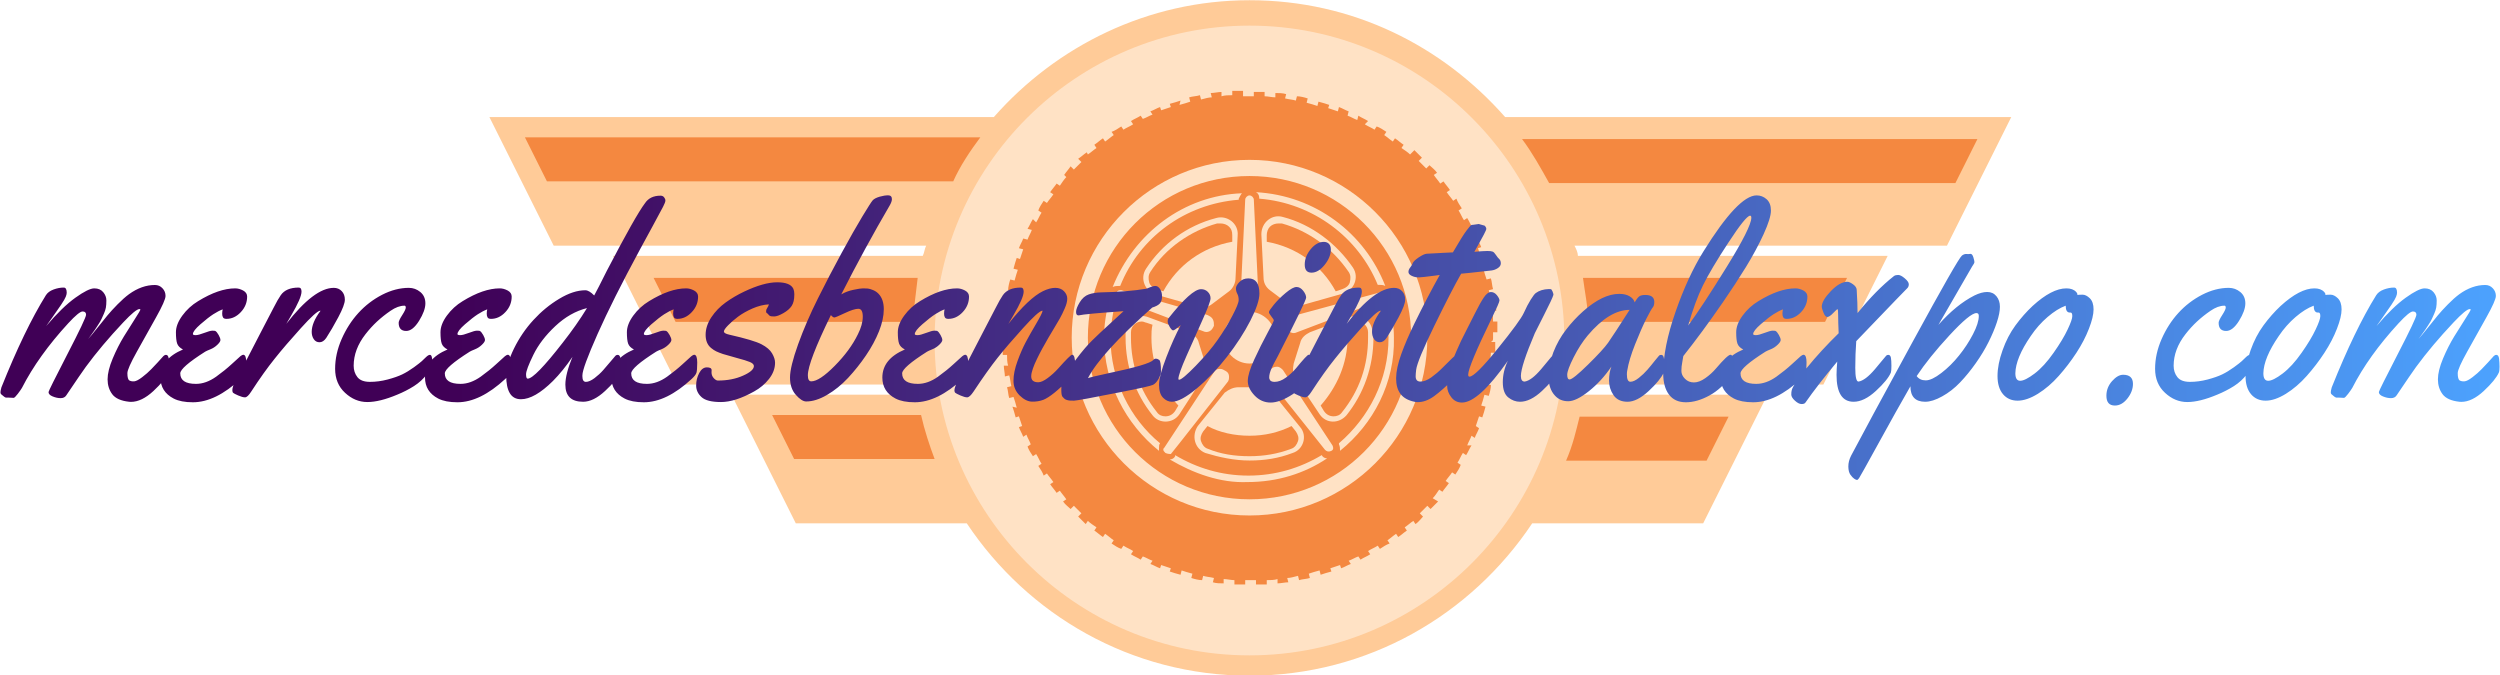
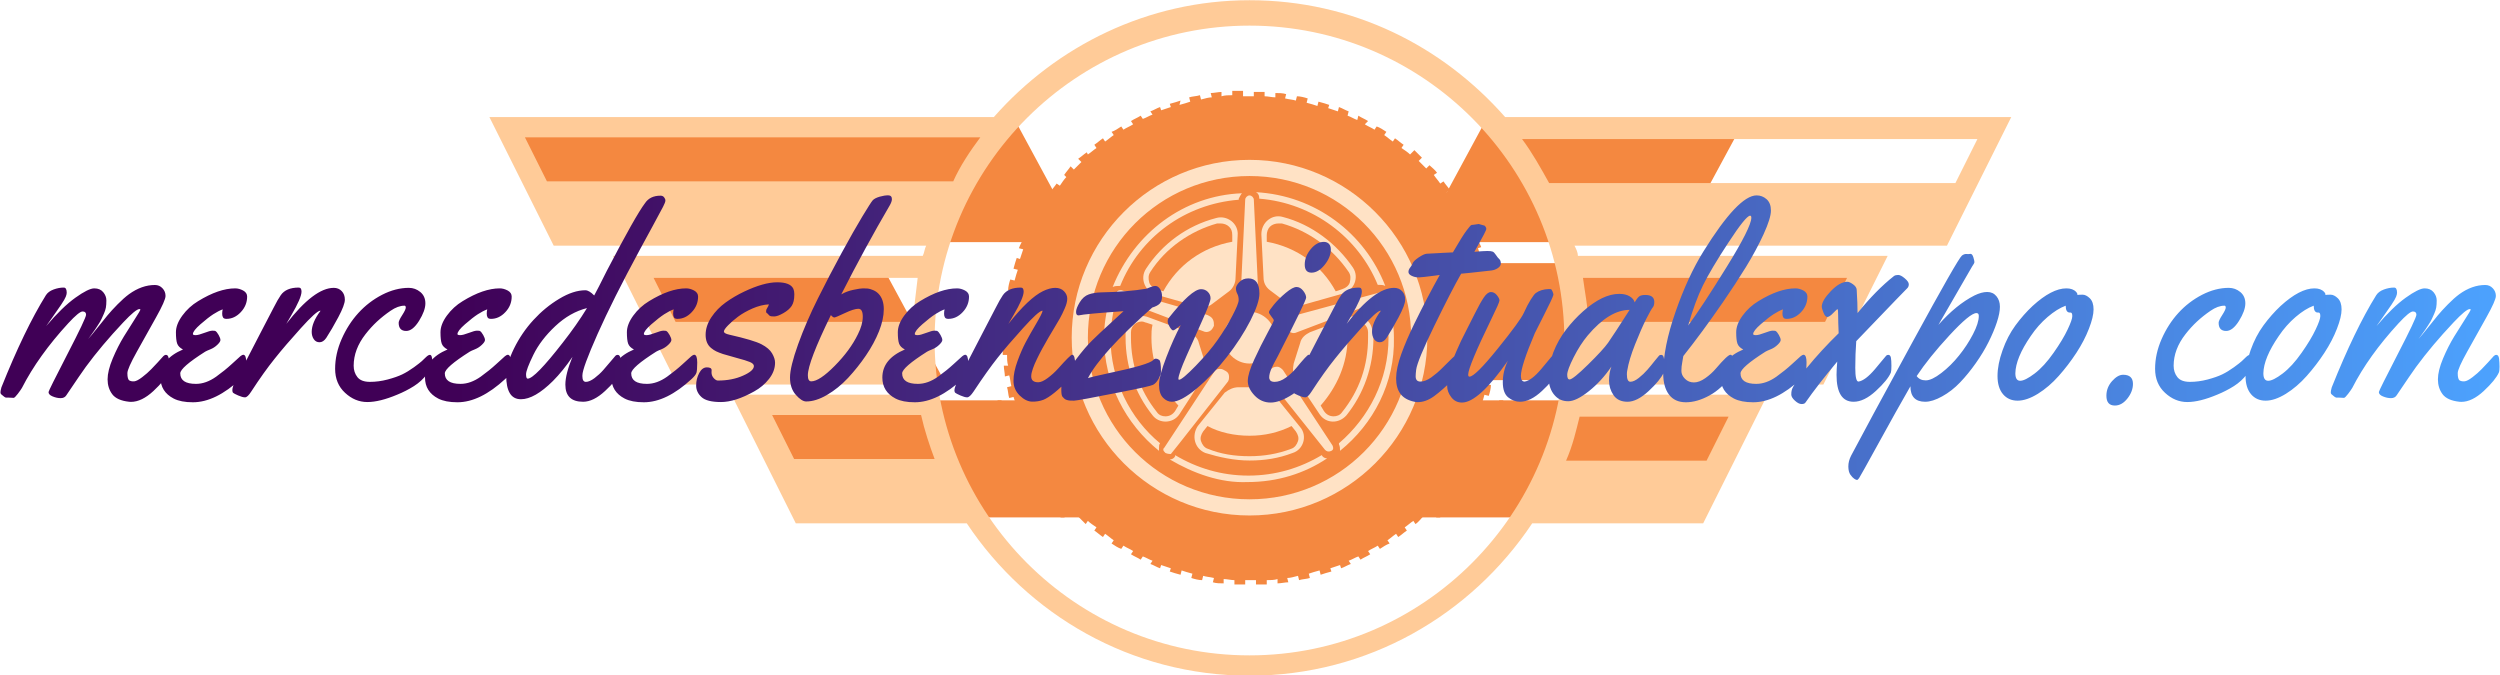
<svg xmlns="http://www.w3.org/2000/svg" style="overflow: visible;" data-svgdocument="" id="_KfeprFJSfXMQarblzxqGn" class="fl-svgdocument" x="0" y="0" viewBox="0 178.72 512 138.3">
  <defs id="_9f2mgOgxOkAfHJy8YBdPX" transform="matrix(0.432, 0, 0, 0.432, 12.264, 116.67)" data-uid="o_f2l3em73d_4">
    <linearGradient x1="0%" y1="50%" x2="100%" y2="50%" id="g_251917455_0" gradientUnits="objectBoundingBox" data-uid="o_f2l3em73d_45">
      <stop offset="18%" stop-color="rgb(64, 0, 86)" stop-opacity="1" data-uid="o_f2l3em73d_46" />
      <stop offset="100%" stop-color="rgb(76, 163, 255)" stop-opacity="1.00" data-uid="o_f2l3em73d_47" />
    </linearGradient>
    <linearGradient x1="0%" y1="50%" x2="100%" y2="50%" id="g_251917455_0" gradientUnits="objectBoundingBox" data-uid="o_f2l3em73d_45">
      <stop offset="18%" stop-color="rgb(64, 0, 86)" stop-opacity="1" data-uid="o_f2l3em73d_46" />
      <stop offset="100%" stop-color="rgb(76, 163, 255)" stop-opacity="1.00" data-uid="o_f2l3em73d_47" />
    </linearGradient>
    <linearGradient x1="0%" y1="50%" x2="100%" y2="50%" id="g_251917455_0" gradientUnits="objectBoundingBox" data-uid="o_f2l3em73d_45">
      <stop offset="18%" stop-color="rgb(64, 0, 86)" stop-opacity="1" data-uid="o_f2l3em73d_46" />
      <stop offset="100%" stop-color="rgb(76, 163, 255)" stop-opacity="1.00" data-uid="o_f2l3em73d_47" />
    </linearGradient>
  </defs>
  <g transform="matrix(0.934, 0, 0, 0.934, 16.644, 2.318)" data-uid="o_f2l3em73d_5">
    <g data-uid="o_f2l3em73d_6">
      <g fill="#F48840" transform="matrix(0.891, 0, 0, 0.891, 27.907, 89.764)" data-uid="o_f2l3em73d_7">
        <g fill="#F48840" transform="matrix(1, 0, 0, 1, 0, 6.041)" data-uid="o_f2l3em73d_8">
-           <path transform="matrix(0.45, 0, 0, 0.45, 360.782, 108.645)" fill="#F48840" data-type="polygon" d="M141.476 124.718L0 124.718L34.599 60.718L176.075 60.718Z" data-uid="o_f2l3em73d_9" />
          <path transform="matrix(0.45, 0, 0, 0.45, 298.103, 108.645)" fill="#F48840" data-type="polygon" d="M141.476 124.718L0 124.718L34.599 60.718L176.075 60.718Z" data-uid="o_f2l3em73d_10" />
        </g>
        <g transform="matrix(1, 0, 0, 1, -28.941, 40.013)" fill="#F48840" data-uid="o_f2l3em73d_11">
          <path transform="matrix(0.45, 0, 0, 0.45, 360.782, 108.645)" fill="#F48840" data-type="polygon" d="M141.476 124.718L0 124.718L34.599 60.718L176.075 60.718Z" data-uid="o_f2l3em73d_12" />
          <path transform="matrix(0.45, 0, 0, 0.45, 298.103, 108.645)" fill="#F48840" data-type="polygon" d="M141.476 124.718L0 124.718L34.599 60.718L176.075 60.718Z" data-uid="o_f2l3em73d_13" />
        </g>
        <g transform="matrix(1, 0, 0, 1, -58.676, 73.782)" fill="#F48840" data-uid="o_f2l3em73d_14">
          <path transform="matrix(0.45, 0, 0, 0.45, 360.782, 108.645)" fill="#F48840" data-type="polygon" d="M141.476 124.718L0 124.718L34.599 60.718L176.075 60.718Z" data-uid="o_f2l3em73d_15" />
          <path transform="matrix(0.45, 0, 0, 0.45, 298.103, 108.645)" fill="#F48840" data-type="polygon" d="M141.476 124.718L0 124.718L34.599 60.718L176.075 60.718Z" data-uid="o_f2l3em73d_16" />
        </g>
        <g transform="matrix(-1, 0, 0, 1, 571.469, 73.782)" fill="#F48840" data-uid="o_f2l3em73d_17">
          <path transform="matrix(0.45, 0, 0, 0.45, 360.782, 108.645)" fill="#F48840" data-type="polygon" d="M141.476 124.718L0 124.718L34.599 60.718L176.075 60.718Z" data-uid="o_f2l3em73d_18" />
          <path transform="matrix(0.45, 0, 0, 0.45, 298.103, 108.645)" fill="#F48840" data-type="polygon" d="M141.476 124.718L0 124.718L34.599 60.718L176.075 60.718Z" data-uid="o_f2l3em73d_19" />
        </g>
        <g transform="matrix(-1, 0, 0, 1, 541.734, 40.013)" fill="#F48840" data-uid="o_f2l3em73d_20">
          <path transform="matrix(0.45, 0, 0, 0.45, 360.782, 108.645)" fill="#F48840" data-type="polygon" d="M141.476 124.718L0 124.718L34.599 60.718L176.075 60.718Z" data-uid="o_f2l3em73d_21" />
-           <path transform="matrix(0.45, 0, 0, 0.45, 298.103, 108.645)" fill="#F48840" data-type="polygon" d="M141.476 124.718L0 124.718L34.599 60.718L176.075 60.718Z" data-uid="o_f2l3em73d_22" />
        </g>
        <g transform="matrix(-1, 0, 0, 1, 512.794, 6.041)" fill="#F48840" data-uid="o_f2l3em73d_23">
          <path transform="matrix(0.45, 0, 0, 0.45, 360.782, 108.645)" fill="#F48840" data-type="polygon" d="M141.476 124.718L0 124.718L34.599 60.718L176.075 60.718Z" data-uid="o_f2l3em73d_24" />
          <path transform="matrix(0.45, 0, 0, 0.45, 298.103, 108.645)" fill="#F48840" data-type="polygon" d="M141.476 124.718L0 124.718L34.599 60.718L176.075 60.718Z" data-uid="o_f2l3em73d_25" />
        </g>
      </g>
-       <path transform="matrix(1.435, 0, 0, 1.435, 184.596, 191.225)" fill="#FFE2C5" data-type="circle" data-cx="50" data-cy="50" data-r="50" d="M50 50m-50 0a50 50 0 1 0 100 0a50 50 0 1 0 -100 0" data-uid="o_f2l3em73d_26" />
      <path transform="matrix(1.013, 0, 0, 1.013, 205.332, 213.07)" fill="#FFE2C5" data-type="circle" data-cx="50" data-cy="50" data-r="50" d="M50 50m-50 0a50 50 0 1 0 100 0a50 50 0 1 0 -100 0" data-uid="o_f2l3em73d_27" />
    </g>
    <g transform="matrix(3.712, 0, 0, 3.712, 70.928, 73.845)" fill="#FFCB98" data-uid="o_f2l3em73d_28">
      <path d="M94.9 37.9H65c-3.7-4.2-9-6.9-15.1-6.9c-6 0-11.4 2.7-15.1 6.9H5l3.8 7.6h22c-0.1 0.2-0.1 0.4-0.2 0.6H12.3l3.8 7.6h14.1    c0 0.2 0.1 0.4 0.1 0.6H19.3l3.8 7.6h10.1c3.6 5.4 9.7 9 16.7 9s13.1-3.6 16.7-9h10.1l3.8-7.6H69.6c0-0.2 0.1-0.4 0.1-0.6h14.1    l3.8-7.6H69.3c0-0.2-0.1-0.4-0.2-0.6h22L94.9 37.9z M8.4 41.7l-1.3-2.6h26.9c-0.6 0.8-1.2 1.7-1.6 2.6H8.4z M30 50H16l-1.3-2.6    h15.6C30.2 48.2 30.1 49.1 30 50z M23 58.1l-1.3-2.6h8.8c0.2 0.9 0.5 1.8 0.8 2.6H23z M49.9 69.7c-10.3 0-18.6-8.4-18.6-18.6    c0-10.3 8.4-18.6 18.6-18.6c10.3 0 18.6 8.4 18.6 18.6C68.5 61.3 60.2 69.7 49.9 69.7z M85.2 47.4L83.9 50h-14    c0-0.9-0.2-1.8-0.3-2.6H85.2z M69.4 55.6h8.8l-1.3 2.6h-8.3C69 57.3 69.2 56.4 69.4 55.6z M67.6 41.8c-0.5-0.9-1-1.8-1.6-2.6h26.9    l-1.3 2.6H67.6z" transform="matrix(1, 0, 0, 1, 0, 0)" fill="#FFCB98" data-uid="o_f2l3em73d_29" />
    </g>
  </g>
  <g transform="matrix(2.207, 0, 0, 2.207, 200.725, 192.699)" fill="#F48840" data-uid="o_f2l3em73d_30">
    <path d="M47.6 25c0-0.2 0-0.3 0-0.5h0.4c0-0.3 0-0.7 0-1l-0.4 0c0-0.3 0-0.7-0.1-1l0.4 0c0-0.3-0.1-0.7-0.1-1l-0.4 0.1   c0-0.3-0.1-0.6-0.2-1l0.4-0.1c-0.1-0.3-0.1-0.7-0.2-1l-0.4 0.1c-0.1-0.3-0.2-0.6-0.3-1l0.4-0.1c-0.1-0.3-0.2-0.6-0.3-1l-0.3 0.1   c-0.1-0.3-0.2-0.6-0.3-0.9l0.3-0.1c-0.1-0.3-0.3-0.6-0.4-0.9l-0.3 0.2c-0.1-0.3-0.3-0.6-0.4-0.9l0.3-0.2c-0.2-0.3-0.3-0.6-0.5-0.9   l-0.3 0.2c-0.2-0.3-0.3-0.6-0.5-0.9l0.3-0.2c-0.2-0.3-0.4-0.6-0.5-0.9l-0.3 0.2c-0.2-0.3-0.4-0.5-0.6-0.8l0.3-0.2   c-0.2-0.3-0.4-0.5-0.6-0.8l-0.3 0.2c-0.2-0.3-0.4-0.5-0.6-0.8l0.3-0.2c-0.2-0.3-0.5-0.5-0.7-0.7l-0.3 0.3c-0.2-0.2-0.5-0.5-0.7-0.7   l0.3-0.3c-0.2-0.2-0.5-0.5-0.7-0.7L39.9 8c-0.2-0.2-0.5-0.4-0.8-0.6l0.2-0.3c-0.3-0.2-0.5-0.4-0.8-0.6l-0.2 0.3   c-0.3-0.2-0.5-0.4-0.8-0.6l0.2-0.3c-0.3-0.2-0.6-0.4-0.9-0.5l-0.2 0.3c-0.3-0.2-0.6-0.3-0.9-0.5L36 4.9c-0.3-0.2-0.6-0.3-0.9-0.5   L35 4.8c-0.3-0.1-0.6-0.3-0.9-0.4L34.2 4c-0.3-0.1-0.6-0.3-0.9-0.4L33.2 4c-0.3-0.1-0.6-0.2-0.9-0.3l0.1-0.3   c-0.3-0.1-0.6-0.2-1-0.3l-0.1 0.4c-0.3-0.1-0.6-0.2-1-0.3l0.1-0.4c-0.3-0.1-0.7-0.2-1-0.2l-0.1 0.4c-0.3-0.1-0.6-0.1-1-0.2l0.1-0.4   c-0.3-0.1-0.7-0.1-1-0.1l0 0.4c-0.3 0-0.7-0.1-1-0.1l0-0.4c-0.3 0-0.7 0-1 0v0.4c-0.2 0-0.3 0-0.5 0c-0.2 0-0.3 0-0.5 0V2.1   c-0.3 0-0.7 0-1 0l0 0.4c-0.3 0-0.7 0-1 0.1l0-0.4c-0.3 0-0.7 0.1-1 0.1l0.1 0.4c-0.3 0-0.6 0.1-1 0.2l-0.1-0.4   c-0.3 0.1-0.7 0.1-1 0.2l0.1 0.4c-0.3 0.1-0.6 0.2-1 0.3L18.6 3c-0.3 0.1-0.6 0.2-1 0.3l0.1 0.3c-0.3 0.1-0.6 0.2-0.9 0.3l-0.1-0.3   c-0.3 0.1-0.6 0.3-0.9 0.4l0.2 0.3c-0.3 0.1-0.6 0.3-0.9 0.4l-0.2-0.3c-0.3 0.2-0.6 0.3-0.9 0.5l0.2 0.3c-0.3 0.2-0.6 0.3-0.9 0.5   l-0.2-0.3c-0.3 0.2-0.6 0.4-0.9 0.5l0.2 0.3c-0.3 0.2-0.5 0.4-0.8 0.6l-0.2-0.3c-0.3 0.2-0.5 0.4-0.8 0.6l0.2 0.3   c-0.3 0.2-0.5 0.4-0.8 0.6L9.9 7.8C9.6 8 9.4 8.2 9.1 8.4l0.3 0.3C9.2 8.9 8.9 9.2 8.7 9.4L8.4 9.1C8.2 9.4 8 9.6 7.8 9.9L8 10.1   c-0.2 0.2-0.4 0.5-0.6 0.8l-0.3-0.2c-0.2 0.3-0.4 0.5-0.6 0.8l0.3 0.2c-0.2 0.3-0.4 0.5-0.6 0.8l-0.3-0.2c-0.2 0.3-0.4 0.6-0.5 0.9   l0.3 0.2c-0.2 0.3-0.3 0.6-0.5 0.9L4.9 14c-0.2 0.3-0.3 0.6-0.5 0.9L4.8 15c-0.1 0.3-0.3 0.6-0.4 0.9L4 15.8   c-0.1 0.3-0.3 0.6-0.4 0.9L4 16.8c-0.1 0.3-0.2 0.6-0.3 0.9l-0.3-0.1c-0.1 0.3-0.2 0.6-0.3 1l0.4 0.1c-0.1 0.3-0.2 0.6-0.3 1   l-0.4-0.1c-0.1 0.3-0.2 0.7-0.2 1l0.4 0.1c-0.1 0.3-0.1 0.6-0.2 1l-0.4-0.1c-0.1 0.3-0.1 0.7-0.1 1l0.4 0c0 0.3-0.1 0.7-0.1 1   l-0.4 0c0 0.3 0 0.7 0 1h0.4c0 0.2 0 0.3 0 0.5s0 0.3 0 0.5H2.1c0 0.3 0 0.7 0 1l0.4 0c0 0.3 0 0.7 0.1 1l-0.4 0   c0 0.3 0.1 0.7 0.1 1l0.4-0.1c0.1 0.3 0.1 0.6 0.2 1l-0.4 0.1c0.1 0.3 0.1 0.7 0.2 1l0.4-0.1c0.1 0.3 0.2 0.6 0.3 1L3 31.4   c0.1 0.3 0.2 0.6 0.3 1l0.3-0.1c0.1 0.3 0.2 0.6 0.3 0.9l-0.3 0.1c0.1 0.3 0.3 0.6 0.4 0.9l0.3-0.2c0.1 0.3 0.3 0.6 0.4 0.9   l-0.3 0.2c0.1 0.3 0.3 0.6 0.5 0.9l0.3-0.2c0.2 0.3 0.3 0.6 0.5 0.9l-0.3 0.2c0.2 0.3 0.4 0.6 0.5 0.9l0.3-0.2   c0.2 0.3 0.4 0.5 0.6 0.8l-0.3 0.2c0.2 0.3 0.4 0.5 0.6 0.8l0.3-0.2c0.2 0.3 0.4 0.5 0.6 0.8l-0.3 0.2c0.2 0.3 0.5 0.5 0.7 0.7   l0.3-0.3c0.2 0.2 0.5 0.5 0.7 0.7l-0.3 0.3c0.2 0.2 0.5 0.5 0.7 0.7l0.2-0.3c0.2 0.2 0.5 0.4 0.8 0.6l-0.2 0.3   c0.3 0.2 0.5 0.4 0.8 0.6l0.2-0.3c0.3 0.2 0.5 0.4 0.8 0.6l-0.2 0.3c0.3 0.2 0.6 0.4 0.9 0.5l0.2-0.3c0.3 0.2 0.6 0.3 0.9 0.5   L14 45.1c0.3 0.2 0.6 0.3 0.9 0.5l0.2-0.3c0.3 0.1 0.6 0.3 0.9 0.4L15.8 46c0.3 0.1 0.6 0.3 0.9 0.4l0.1-0.3   c0.3 0.1 0.6 0.2 0.9 0.3l-0.1 0.3c0.3 0.1 0.6 0.2 1 0.3l0.1-0.4c0.3 0.1 0.6 0.2 1 0.3l-0.1 0.4c0.3 0.1 0.7 0.2 1 0.2l0.1-0.4   c0.3 0.1 0.6 0.1 1 0.2l-0.1 0.4c0.3 0.1 0.7 0.1 1 0.1l0-0.4c0.3 0 0.7 0.1 1 0.1l0 0.4c0.3 0 0.7 0 1 0v-0.4c0.2 0 0.3 0 0.5 0   c0.2 0 0.3 0 0.5 0v0.4c0.3 0 0.7 0 1 0l0-0.4c0.3 0 0.7 0 1-0.1l0 0.4c0.3 0 0.7-0.1 1-0.1l-0.1-0.4c0.3 0 0.6-0.1 1-0.2l0.1 0.4   c0.3-0.1 0.7-0.1 1-0.2l-0.1-0.4c0.3-0.1 0.6-0.2 1-0.3l0.1 0.4c0.3-0.1 0.6-0.2 1-0.3l-0.1-0.3c0.3-0.1 0.6-0.2 0.9-0.3l0.1 0.3   c0.3-0.1 0.6-0.3 0.9-0.4l-0.2-0.3c0.3-0.1 0.6-0.3 0.9-0.4l0.2 0.3c0.3-0.2 0.6-0.3 0.9-0.5l-0.2-0.3c0.3-0.2 0.6-0.3 0.9-0.5   l0.2 0.3c0.3-0.2 0.6-0.4 0.9-0.5l-0.2-0.3c0.3-0.2 0.5-0.4 0.8-0.6l0.2 0.3c0.3-0.2 0.5-0.4 0.8-0.6l-0.2-0.3   c0.3-0.2 0.5-0.4 0.8-0.6l0.2 0.3c0.3-0.2 0.5-0.5 0.7-0.7l-0.3-0.3c0.2-0.2 0.5-0.5 0.7-0.7l0.3 0.3c0.2-0.2 0.5-0.5 0.7-0.7   L42 39.9c0.2-0.2 0.4-0.5 0.6-0.8l0.3 0.2c0.2-0.3 0.4-0.5 0.6-0.8l-0.3-0.2c0.2-0.3 0.4-0.5 0.6-0.8l0.3 0.2   c0.2-0.3 0.4-0.6 0.5-0.9l-0.3-0.2c0.2-0.3 0.3-0.6 0.5-0.9l0.3 0.2c0.2-0.3 0.3-0.6 0.5-0.9L45.2 35c0.1-0.3 0.3-0.6 0.4-0.9   l0.3 0.2c0.1-0.3 0.3-0.6 0.4-0.9L46 33.2c0.1-0.3 0.2-0.6 0.3-0.9l0.3 0.1c0.1-0.3 0.2-0.6 0.3-1l-0.4-0.1c0.1-0.3 0.2-0.6 0.3-1   l0.4 0.1c0.1-0.3 0.2-0.7 0.2-1l-0.4-0.1c0.1-0.3 0.1-0.6 0.2-1l0.4 0.1c0.1-0.3 0.1-0.7 0.1-1l-0.4 0c0-0.3 0.1-0.7 0.1-1l0.4 0   c0-0.3 0-0.7 0-1h-0.4C47.6 25.3 47.6 25.2 47.6 25z M25 41.5c-9.1 0-16.5-7.4-16.5-16.5S15.9 8.5 25 8.5c9.1 0 16.5 7.4 16.5 16.5   S34.1 41.5 25 41.5z" transform="matrix(1, 0, 0, 1, 0, 0)" fill="#F48840" data-uid="o_f2l3em73d_31" />
    <path d="M25 10c-8.3 0-15 6.7-15 15c0 8.3 6.7 15 15 15c8.3 0 15-6.7 15-15C40 16.7 33.3 10 25 10z M37.6 20.2    c-0.2-0.1-0.4-0.1-0.6-0.1c0 0-0.1 0-0.1 0c-1.8-4.4-6-7.6-11-8c0 0 0-0.1 0-0.1c0-0.2-0.1-0.4-0.3-0.5    C31.1 11.8 35.7 15.3 37.6 20.2z M36.5 25c0 2.7-0.9 5.2-2.5 7.2c-0.7 0.8-1.9 0.8-2.5-0.1l-2.2-3.3c-0.3-0.4-0.3-0.9-0.2-1.4    c0.2-0.6 0.4-1.3 0.6-1.9c0.1-0.5 0.5-0.8 0.9-1l3.7-1.4c1-0.4 2.1 0.3 2.1 1.4C36.5 24.6 36.5 24.8 36.5 25z M24.6 12.2    c0-0.2 0.2-0.4 0.4-0.4c0.2 0 0.4 0.2 0.4 0.4l0.4 8.4c0 0.2-0.1 0.4-0.2 0.6c-0.3 0.3-0.9 0.3-1.2 0c-0.2-0.2-0.2-0.4-0.2-0.6    L24.6 12.2L24.6 12.2z M22.6 25c0-1.3 1.1-2.4 2.4-2.4c1.3 0 2.4 1.1 2.4 2.4c0 1.3-1.1 2.4-2.4 2.4C23.7 27.4 22.6 26.3 22.6 25z     M28.5 21.8l-1.6-1.2c-0.4-0.3-0.6-0.7-0.6-1.2l-0.2-4c0-1.1 1-1.9 2-1.6c2.7 0.7 5 2.5 6.5 4.7c0.6 0.9 0.1 2.1-0.9 2.4l-3.9 1.1    C29.4 22.2 28.9 22.1 28.5 21.8z M23.1 20.7l-1.6 1.2c-0.4 0.3-0.9 0.4-1.3 0.2L16.3 21c-1-0.3-1.5-1.5-0.9-2.4    c1.5-2.3 3.8-4 6.5-4.7c1-0.3 2.1 0.5 2 1.6l-0.2 4C23.7 19.9 23.5 20.4 23.1 20.7z M21.1 22.9c0.2 0.1 0.4 0.2 0.5 0.4    c0.1 0.2 0.1 0.4 0.1 0.6v0c-0.1 0.2-0.2 0.4-0.4 0.5c-0.2 0.1-0.4 0.1-0.6 0l-7.9-3c-0.2-0.1-0.3-0.3-0.2-0.5    c0.1-0.2 0.2-0.3 0.4-0.3c0 0 0 0 0.1 0L21.1 22.9z M15.6 23.1l3.8 1.4c0.4 0.2 0.8 0.5 0.9 1l0.6 1.9c0.1 0.5 0.1 1-0.2 1.3    l-2.2 3.4C17.9 33 16.6 33 16 32.2c-1.6-2-2.5-4.5-2.5-7.2c0-0.2 0-0.4 0-0.6C13.5 23.4 14.6 22.7 15.6 23.1z M17.2 35.7    c-0.1-0.1-0.2-0.2-0.2-0.3c0-0.1 0-0.1 0.1-0.2l4.6-7c0.1-0.2 0.3-0.3 0.5-0.3c0 0 0.1 0 0.1 0c0.2 0 0.3 0.1 0.5 0.2    c0.2 0.1 0.3 0.3 0.3 0.5c0 0.2 0 0.4-0.2 0.6l-4.4 5.6l-0.8 1C17.7 35.8 17.4 35.8 17.2 35.7z M24 29.6h2c0.5 0 0.9 0.2 1.2 0.6    l2.5 3.1c0.7 0.8 0.3 2.1-0.7 2.4c-1.3 0.5-2.6 0.7-4 0.7c-1.4 0-2.8-0.3-4.1-0.7c-1-0.4-1.3-1.6-0.7-2.5l2.5-3.1    C23.1 29.8 23.5 29.6 24 29.6z M26.9 29c-0.1-0.2-0.2-0.4-0.2-0.6c0-0.2 0.1-0.4 0.3-0.5c0.1-0.1 0.3-0.2 0.5-0.2c0 0 0.1 0 0.1 0    c0.2 0 0.4 0.2 0.5 0.3l4.6 7c0.1 0.2 0.1 0.4-0.1 0.5l0 0c-0.2 0.1-0.4 0.1-0.6-0.1L26.9 29z M37.3 21.5l-7.9 3    c-0.2 0.1-0.4 0.1-0.6 0c-0.2-0.1-0.3-0.3-0.4-0.5c-0.1-0.2 0-0.4 0.1-0.6c0.1-0.2 0.3-0.3 0.5-0.4l8.1-2.2c0 0 0.1 0 0.1 0    c0.2 0 0.3 0.1 0.4 0.3c0 0.1 0 0.1 0 0.1C37.6 21.2 37.5 21.4 37.3 21.5z M24.3 11.6c-0.1 0.1-0.2 0.3-0.3 0.5c0 0 0 0.1 0 0.1    c-5 0.4-9.2 3.5-11 8l-0.1 0c-0.2 0-0.4 0-0.6 0.1C14.3 15.3 18.9 11.8 24.3 11.6z M11.5 25c0-1.2 0.2-2.4 0.5-3.5    c0.1 0.2 0.2 0.3 0.4 0.4l0.1 0c-0.2 1-0.4 2-0.4 3.1c0 3.9 1.8 7.5 4.6 9.8l0 0c-0.1 0.1-0.1 0.3-0.1 0.5c0 0.1 0 0.1 0 0.2    C13.5 33 11.5 29.2 11.5 25z M17.6 36.3c0.2 0 0.4-0.1 0.5-0.3l0-0.1c2 1.2 4.3 1.9 6.8 1.9c2.5 0 4.8-0.7 6.8-1.9l0 0    c0.1 0.2 0.3 0.3 0.5 0.3c-2.1 1.4-4.6 2.2-7.4 2.2C22.3 38.5 19.8 37.6 17.6 36.3z M33.4 35.5c0-0.2 0-0.4-0.1-0.6    c0 0 0-0.1 0-0.1c2.8-2.4 4.6-5.9 4.6-9.8c0-1.1-0.1-2.1-0.4-3.1c0 0 0 0 0 0c0.2-0.1 0.3-0.2 0.4-0.4c0.3 1.1 0.5 2.3 0.5 3.5    C38.5 29.2 36.5 33 33.4 35.5z" transform="matrix(1, 0, 0, 1, 0, 0)" fill="#F48840" data-uid="o_f2l3em73d_32" />
    <path d="M36 24.5c0-0.6-0.5-1-1-1c-0.1 0-0.3 0-0.4 0.1L34 23.8c0.1 0.4 0.1 0.8 0.1 1.2c0 2.4-1 4.6-2.5 6.3l0.3 0.5    c0.2 0.3 0.5 0.5 0.9 0.5c0.3 0 0.6-0.1 0.8-0.4c1.6-2 2.4-4.3 2.4-6.9C36 24.8 36 24.6 36 24.5z M34.2 18.9    c-1.5-2.2-3.7-3.8-6.2-4.5c-0.1 0-0.2 0-0.3 0c-0.3 0-0.6 0.1-0.8 0.3c-0.2 0.2-0.3 0.5-0.3 0.8l0 0.6c2.8 0.5 5.1 2.2 6.4 4.6    l0.6-0.2c0.3-0.1 0.6-0.3 0.7-0.6C34.4 19.5 34.4 19.2 34.2 18.9z M29.3 33.7l-0.4-0.5c-1.2 0.6-2.5 0.9-3.9 0.9    c-1.4 0-2.8-0.3-3.9-0.9l-0.4 0.5c-0.2 0.3-0.3 0.6-0.2 0.9c0.1 0.3 0.3 0.6 0.6 0.7c1.2 0.5 2.5 0.7 3.9 0.7    c1.3 0 2.6-0.2 3.9-0.7c0.3-0.1 0.5-0.4 0.6-0.7C29.6 34.3 29.5 34 29.3 33.7z M23.1 14.7c-0.2-0.2-0.5-0.3-0.8-0.3    c-0.1 0-0.2 0-0.3 0c-2.5 0.7-4.8 2.3-6.2 4.5c-0.2 0.3-0.2 0.6-0.1 1c0.1 0.3 0.4 0.5 0.7 0.6l0.6 0.2c1.3-2.4 3.6-4.1 6.4-4.6    l0-0.6C23.4 15.1 23.3 14.9 23.1 14.7z M15.9 25c0-0.4 0-0.8 0.1-1.2l-0.6-0.2c-0.1 0-0.2-0.1-0.4-0.1c-0.5 0-1 0.4-1 1    c0 0.2 0 0.4 0 0.5c0 2.5 0.8 4.9 2.4 6.9c0.2 0.3 0.5 0.4 0.8 0.4c0.4 0 0.7-0.2 0.9-0.5l0.3-0.5C16.8 29.6 15.9 27.4 15.9 25z" transform="matrix(1, 0, 0, 1, 0, 0)" fill="#F48840" data-uid="o_f2l3em73d_33" />
  </g>
  <path text="mercedesbenzvirtualexpo.com" fill="url(&quot;#g_251917455_0&quot;)" space="preserve" text-anchor="middle" offset="0.5" font-scale="contain" font-size="48" font-family="Yellowtail" transform="matrix(1.032, 0, 0, 1.174, 254.995, 260.037)" font-weight="400" font-style="normal" letter-spacing="1" data-fl-textpath="" data-uid="o_f2l3em73d_34" d="M-244.378 0.14L-244.378 0.14L-245.528 0.09L-245.948 0.09Q-246.178 0.02-246.448-0.19Q-246.718-0.4-246.858-0.49Q-246.998-0.59-246.998-0.83Q-246.998-1.08-246.808-1.69L-246.808-1.69Q-242.238-11.74 -237.978-17.77L-237.978-17.77Q-237.508-18.42 -236.468-18.76Q-235.418-19.1 -234.438-19.1L-234.438-19.1Q-233.848-19.1 -233.848-18.19L-233.848-18.19Q-233.848-17.93 -234.038-17.5Q-234.228-17.06 -234.978-16.08Q-235.728-15.09 -236.758-13.83Q-237.788-12.56 -237.928-12.38L-237.928-12.38Q-234.718-15.7 -232.128-17.33Q-229.538-18.96 -228.378-18.96Q-227.218-18.96 -226.598-18.29Q-225.978-17.63 -225.978-16.86Q-225.978-16.1 -226.078-15.6Q-226.188-15.09 -226.468-14.54Q-226.748-13.99 -226.948-13.61Q-227.148-13.22 -227.618-12.6Q-228.088-11.98 -228.258-11.74Q-228.438-11.51 -228.988-10.85Q-229.538-10.2 -229.588-10.13L-229.588-10.13Q-228.928-10.78 -227.758-12.07Q-226.588-13.36 -225.778-14.23Q-224.968-15.09 -223.748-16.18Q-222.528-17.27 -221.478-17.95L-221.478-17.95Q-218.948-19.55 -216.348-19.55L-216.348-19.55Q-215.448-19.55 -214.848-18.98Q-214.238-18.42 -214.238-17.64Q-214.238-16.85 -216.128-13.89Q-218.028-10.92 -219.918-7.93Q-221.808-4.95 -221.808-4.17L-221.808-4.17Q-221.808-3.09 -221.408-2.89Q-221.008-2.7 -220.448-2.74Q-219.878-2.79 -218.868-3.47Q-217.848-4.15 -217.048-4.88L-217.048-4.88Q-215.758-6.05 -214.658-7.15L-214.658-7.15Q-214.418-7.36 -214.138-7.36L-214.138-7.36Q-213.698-7.36 -213.598-6.68Q-213.508-6 -213.508-5.27Q-213.508-4.55 -213.648-4.27L-213.648-4.27Q-214.328-2.95 -216.648-1.05Q-218.968 0.84 -221.098 0.84L-221.098 0.84Q-221.358 0.84 -221.478 0.82L-221.478 0.82Q-223.888 0.59 -224.818-0.5Q-225.738-1.59 -225.738-3.09Q-225.738-4.59 -224.718-6.73Q-223.698-8.86 -222.488-10.59Q-221.268-12.33 -220.248-13.72Q-219.228-15.12 -219.228-15.23Q-219.228-15.35 -219.418-15.35L-219.418-15.35Q-220.138-15.35 -222.648-13.01L-222.648-13.01Q-226.938-9 -230.058-5.27L-230.058-5.27Q-230.878-4.29 -233.948-0.28L-233.948-0.28Q-234.298 0.19 -235.058 0.19Q-235.818 0.19 -236.638-0.11Q-237.458-0.4 -237.458-0.87L-237.458-0.87Q-237.458-1.1 -233.738-7.44Q-230.008-13.78 -230.008-14.36Q-230.008-14.93 -230.698-14.93Q-231.388-14.93 -233.548-12.87L-233.548-12.87Q-239.478-7.2 -242.738-1.59L-242.738-1.59Q-242.948-1.27 -243.558-0.56Q-244.168 0.14 -244.378 0.14ZM-198.045-17.53L-198.045-17.53Q-198.045-15.98 -199.305-14.81Q-200.555-13.64 -202.145-13.64L-202.145-13.64Q-202.665-13.64 -202.825-13.89Q-202.995-14.13 -202.995-14.53Q-202.995-14.93 -202.895-15.3L-202.895-15.3Q-203.745-15.02 -204.775-14.44Q-205.805-13.85 -207.305-12.7Q-208.805-11.55 -208.805-10.99L-208.805-10.99Q-208.805-10.8 -208.255-10.8Q-207.705-10.8 -206.555-11.19Q-205.405-11.58 -204.945-11.58Q-204.495-11.58 -204.355-11.53L-204.355-11.53Q-204.045-11.37 -203.695-10.82Q-203.345-10.27 -203.345-9.95Q-203.345-9.63 -203.955-9.12Q-204.565-8.6 -205.335-8.33Q-206.105-8.06 -206.365-7.92L-206.365-7.92Q-211.315-5.16 -211.315-4.13L-211.315-4.13Q-211.315-2.3 -208.195-2.3L-208.195-2.3Q-206.205-2.3 -204.185-3.56L-204.185-3.56Q-202.475-4.64 -201.105-5.75Q-199.735-6.87 -199.375-7.13Q-199.005-7.38 -198.825-7.38L-198.825-7.38Q-198.215-7.38 -198.215-6.02Q-198.215-4.66 -198.375-4.23Q-198.535-3.8 -199.315-3.16L-199.315-3.16Q-204.325 0.91 -208.805 0.91L-208.805 0.91Q-211.195 0.91 -212.625 0.26L-212.625 0.26Q-215.245-0.94 -215.245-3.4L-215.245-3.4Q-215.245-6.63 -210.775-8.3L-210.775-8.3Q-211.665-8.7 -211.925-9.32Q-212.175-9.94 -212.175-11.31Q-212.175-12.68 -210.905-14.21Q-209.625-15.75 -207.775-16.73L-207.775-16.73Q-203.645-18.96 -200.415-18.96L-200.415-18.96Q-199.645-18.96 -198.845-18.59Q-198.045-18.21 -198.045-17.53ZM-189.291-14.25L-190.271-12.77Q-184.741-19.05 -180.851-19.05L-180.851-19.05Q-179.891-19.05 -179.271-18.48Q-178.651-17.91 -178.651-16.99Q-178.651-16.08 -179.951-13.93Q-181.251-11.79 -182.351-10.31L-182.351-10.31Q-182.941-9.56 -183.681-9.56Q-184.411-9.56 -184.821-10.1Q-185.231-10.64 -185.231-11.37L-185.231-11.37Q-185.231-12.98 -183.501-15.02L-183.501-15.02L-183.551-15.07Q-184.321-15 -187.381-12.02Q-190.441-9.05 -192.581-6.69Q-194.731-4.34 -197.231-0.96L-197.231-0.96Q-197.961 0.05 -198.461 0.05Q-198.971 0.05-199.801-0.27Q-200.631-0.59-200.811-0.73Q-200.981-0.87-200.981-1.2Q-200.981-1.52-200.801-1.96Q-200.611-2.39-200.101-3.19Q-199.601-3.98 -198.581-5.77Q-197.561-7.55 -195.411-11.16Q-193.251-14.77 -192.831-15.52L-192.831-15.52Q-191.941-17.06 -191.371-17.77L-191.371-17.77Q-190.321-19.1 -187.811-19.1L-187.811-19.1Q-187.251-19.1 -187.251-18.4L-187.251-18.4Q-187.251-17.3 -189.291-14.25L-189.291-14.25ZM-164.933-5.2Q-163.723-5.98 -163.373-6.27Q-163.023-6.56 -162.553-6.96Q-162.083-7.36 -161.783-7.36L-161.783-7.36Q-161.313-7.36 -161.313-6.29Q-161.313-5.23 -162.353-4Q-163.403-2.77 -164.943-1.91Q-166.493-1.05 -168.253-0.42L-168.253-0.42Q-171.743 0.87 -174.193 0.87Q-176.643 0.87 -178.613-0.74Q-180.583-2.34 -180.583-4.93Q-180.583-7.52 -179.293-10.11Q-178.003-12.7 -175.973-14.66Q-173.943-16.62 -171.263-17.84Q-168.583-19.05 -165.953-19.05L-165.953-19.05Q-164.683-19.05 -163.683-18.33Q-162.673-17.6 -162.673-16.34Q-162.673-15.07 -163.923-13.3Q-165.183-11.53 -166.473-11.53L-166.473-11.53Q-167.973-11.53 -167.973-12.96L-167.973-12.96Q-167.973-13.34 -167.263-14.3Q-166.563-15.26 -166.563-15.6Q-166.563-15.94 -166.823-15.94L-166.823-15.94Q-168.113-15.94 -169.583-15.05Q-171.063-14.16 -172.273-13.17Q-173.473-12.19 -174.553-10.97L-174.553-10.97Q-176.903-8.32 -176.903-5.46L-176.903-5.46Q-176.903-4.31 -176.163-3.48Q-175.423-2.65 -173.673-2.65Q-171.933-2.65 -170.173-3.06Q-168.413-3.47 -167.273-3.95Q-166.143-4.43 -164.933-5.2ZM-145.545-17.53L-145.545-17.53Q-145.545-15.98 -146.805-14.81Q-148.055-13.64 -149.645-13.64L-149.645-13.64Q-150.165-13.64 -150.325-13.89Q-150.495-14.13 -150.495-14.53Q-150.495-14.93 -150.395-15.3L-150.395-15.3Q-151.245-15.02 -152.275-14.44Q-153.305-13.85 -154.805-12.7Q-156.305-11.55 -156.305-10.99L-156.305-10.99Q-156.305-10.8 -155.755-10.8Q-155.205-10.8 -154.055-11.19Q-152.905-11.58 -152.445-11.58Q-151.995-11.58 -151.855-11.53L-151.855-11.53Q-151.545-11.37 -151.195-10.82Q-150.845-10.27 -150.845-9.95Q-150.845-9.63 -151.455-9.12Q-152.065-8.6 -152.835-8.33Q-153.605-8.06 -153.865-7.92L-153.865-7.92Q-158.815-5.16 -158.815-4.13L-158.815-4.13Q-158.815-2.3 -155.695-2.3L-155.695-2.3Q-153.705-2.3 -151.685-3.56L-151.685-3.56Q-149.975-4.64 -148.605-5.75Q-147.235-6.87 -146.875-7.13Q-146.505-7.38 -146.325-7.38L-146.325-7.38Q-145.715-7.38 -145.715-6.02Q-145.715-4.66 -145.875-4.23Q-146.035-3.8 -146.815-3.16L-146.815-3.16Q-151.825 0.91 -156.305 0.91L-156.305 0.91Q-158.695 0.91 -160.125 0.26L-160.125 0.26Q-162.745-0.94 -162.745-3.4L-162.745-3.4Q-162.745-6.63 -158.275-8.3L-158.275-8.3Q-159.165-8.7 -159.425-9.32Q-159.675-9.94 -159.675-11.31Q-159.675-12.68 -158.405-14.21Q-157.125-15.75 -155.275-16.73L-155.275-16.73Q-151.145-18.96 -147.915-18.96L-147.915-18.96Q-147.145-18.96 -146.345-18.59Q-145.545-18.21 -145.545-17.53ZM-116.001-35.13Q-115.551-35.13 -115.301-34.85Q-115.041-34.57 -115.041-34.28Q-115.041-33.98 -115.501-33.2Q-115.951-32.41 -117.591-29.78Q-119.231-27.14 -120.151-25.64L-120.151-25.64Q-125.471-16.99 -128.491-11.02Q-131.511-5.04 -131.511-3.8L-131.511-3.8L-131.511-3.61Q-131.511-2.65 -130.811-2.65Q-130.111-2.65 -129.111-3.3Q-128.121-3.96 -127.371-4.71Q-126.621-5.46 -125.851-6.27Q-125.091-7.08 -124.931-7.22Q-124.761-7.36 -124.511-7.36L-124.511-7.36Q-124.111-7.36 -123.991-6.86Q-123.871-6.35 -123.871-5.45Q-123.871-4.55 -124.011-4.27L-124.011-4.27Q-124.691-2.95 -127.001-1.07Q-129.311 0.82 -131.371 0.82L-131.371 0.82Q-134.891 0.82 -134.891-2.16L-134.891-2.16Q-134.891-4.01 -133.481-7.01L-133.481-7.01Q-135.381-4.55 -137.351-2.81L-137.351-2.81Q-141.011 0.38 -143.701 0.38L-143.701 0.38Q-145.201 0.38 -145.921-0.68Q-146.631-1.73 -146.631-3.71Q-146.631-5.7 -145.091-8.46Q-143.541-11.23 -141.231-13.44Q-138.921-15.66 -136.111-17.14Q-133.301-18.63 -130.931-18.63L-130.931-18.63Q-130.181-18.63 -129.171-17.72L-129.171-17.72Q-128.491-18.8 -126.661-22.03L-126.661-22.03Q-120.921-31.71 -119.071-33.84L-119.071-33.84Q-118.091-35.13 -116.001-35.13L-116.001-35.13ZM-130.601-15.52L-130.601-15.52Q-133.981-14.77 -136.881-12.38Q-139.791-9.98 -141.241-7.37Q-142.691-4.76 -142.691-3.98Q-142.691-3.21 -142.371-3.21L-142.371-3.21Q-140.961-3.21 -135.411-9.49L-135.411-9.49Q-132.641-12.59 -130.601-15.52ZM-108.553-17.53L-108.553-17.53Q-108.553-15.98 -109.813-14.81Q-111.063-13.64 -112.653-13.64L-112.653-13.64Q-113.173-13.64 -113.333-13.89Q-113.503-14.13 -113.503-14.53Q-113.503-14.93 -113.403-15.3L-113.403-15.3Q-114.253-15.02 -115.283-14.44Q-116.313-13.85 -117.813-12.7Q-119.313-11.55 -119.313-10.99L-119.313-10.99Q-119.313-10.8 -118.763-10.8Q-118.213-10.8 -117.063-11.19Q-115.913-11.58 -115.453-11.58Q-115.003-11.58 -114.863-11.53L-114.863-11.53Q-114.553-11.37 -114.203-10.82Q-113.853-10.27 -113.853-9.95Q-113.853-9.63 -114.463-9.12Q-115.073-8.6 -115.843-8.33Q-116.613-8.06 -116.873-7.92L-116.873-7.92Q-121.823-5.16 -121.823-4.13L-121.823-4.13Q-121.823-2.3 -118.703-2.3L-118.703-2.3Q-116.713-2.3 -114.693-3.56L-114.693-3.56Q-112.983-4.64 -111.613-5.75Q-110.243-6.87 -109.883-7.13Q-109.513-7.38 -109.333-7.38L-109.333-7.38Q-108.723-7.38 -108.723-6.02Q-108.723-4.66 -108.883-4.23Q-109.043-3.8 -109.823-3.16L-109.823-3.16Q-114.833 0.91 -119.313 0.91L-119.313 0.91Q-121.703 0.91 -123.133 0.26L-123.133 0.26Q-125.753-0.94 -125.753-3.4L-125.753-3.4Q-125.753-6.63 -121.283-8.3L-121.283-8.3Q-122.173-8.7 -122.433-9.32Q-122.683-9.94 -122.683-11.31Q-122.683-12.68 -121.413-14.21Q-120.133-15.75 -118.283-16.73L-118.283-16.73Q-114.153-18.96 -110.923-18.96L-110.923-18.96Q-110.153-18.96 -109.353-18.59Q-108.553-18.21 -108.553-17.53ZM-105.868-4.69L-105.868-4.69L-105.888-4.31Q-105.888-3.73 -105.448-3.3Q-104.998-2.88 -104.628-2.88L-104.628-2.88Q-101.808-2.88 -99.648-3.73Q-97.478-4.57 -97.478-5.41L-97.478-5.41Q-97.478-5.81 -98.258-6.11Q-99.048-6.4 -100.908-6.83Q-102.768-7.27 -103.618-7.51Q-104.458-7.76 -104.948-7.97Q-105.448-8.18 -105.958-8.55L-105.958-8.55Q-107.058-9.33 -107.058-10.86Q-107.058-12.4 -105.928-13.91Q-104.788-15.42 -103.078-16.5Q-101.368-17.58 -99.398-18.4L-99.398-18.4Q-95.508-20.02 -92.858-20.02L-92.858-20.02Q-90.258-20.02 -89.648-18.89L-89.648-18.89Q-89.458-18.49 -89.458-18L-89.458-18L-89.458-17.84Q-89.458-16.59 -89.988-15.89Q-90.518-15.19 -91.648-14.63Q-92.788-14.06 -93.458-14.06Q-94.128-14.06 -94.298-14.16Q-94.478-14.25 -94.598-14.4Q-94.708-14.55 -94.888-14.63Q-95.058-14.7 -95.058-14.98Q-95.058-15.26 -94.828-15.55Q-94.598-15.84 -94.498-16.17L-94.498-16.17Q-96.048-16.1 -97.738-15.46Q-99.418-14.81 -100.628-14.02Q-101.838-13.22 -102.628-12.49Q-103.428-11.77 -103.428-11.43Q-103.428-11.09 -102.348-10.88L-102.348-10.88Q-97.498-9.91 -95.978-9.21Q-94.448-8.51 -93.868-7.62Q-93.278-6.73 -93.278-6L-93.278-6Q-93.278-4.5 -94.478-3.16Q-95.668-1.83 -97.428-0.98L-97.428-0.98Q-101.198 0.87 -104.008 0.87Q-106.808 0.87 -107.868 0.01Q-108.938-0.84 -108.938-2.02Q-108.938-3.19 -108.338-4.18Q-107.738-5.18 -106.808-5.18Q-105.868-5.18 -105.868-4.69ZM-70.51-33.45L-70.51-33.45Q-75.45-26.02 -80.14-17.91L-80.14-17.91Q-79.06-18.47 -77.71-18.71Q-76.37-18.96 -75.82-18.96Q-75.27-18.96 -74.87-18.93Q-74.47-18.89 -73.85-18.67Q-73.23-18.45 -72.78-18.05L-72.78-18.05Q-71.7-17.09 -71.7-15.33Q-71.7-13.57 -72.65-11.47Q-73.6-9.38 -75.23-7.27Q-76.86-5.16 -78.79-3.34Q-80.73-1.52 -82.95-0.38Q-85.18 0.77 -87.1 0.77L-87.1 0.77Q-87.99 0.77 -89.15-0.38Q-90.31-1.52 -90.31-3.4Q-90.31-5.27 -88.7-9.21Q-87.08-13.15 -84.77-17.21Q-82.46-21.28 -80.06-25.15Q-77.66-29.02 -75.97-31.48Q-74.28-33.94 -73.91-34.31Q-73.53-34.69 -72.54-34.95Q-71.54-35.2 -70.81-35.19Q-70.09-35.18 -70.09-34.52L-70.09-34.52Q-70.09-34.1 -70.51-33.45ZM-76.84-10.95L-76.84-10.95Q-75.87-12.63 -75.87-14.02Q-75.87-15.4 -76.75-15.4Q-77.63-15.4 -79.45-14.64Q-81.27-13.88 -81.52-13.88Q-81.78-13.88 -82.2-14.3L-82.2-14.3Q-86.77-6.07 -86.77-3.8L-86.77-3.8Q-86.77-2.74 -86.09-2.74L-86.09-2.74Q-84.48-2.74 -81.43-5.45Q-78.38-8.16 -76.84-10.95ZM-54.787-17.53L-54.787-17.53Q-54.787-15.98 -56.047-14.81Q-57.297-13.64 -58.887-13.64L-58.887-13.64Q-59.407-13.64 -59.567-13.89Q-59.737-14.13 -59.737-14.53Q-59.737-14.93 -59.637-15.3L-59.637-15.3Q-60.487-15.02 -61.517-14.44Q-62.547-13.85 -64.047-12.7Q-65.547-11.55 -65.547-10.99L-65.547-10.99Q-65.547-10.8 -64.997-10.8Q-64.447-10.8 -63.297-11.19Q-62.147-11.58 -61.687-11.58Q-61.237-11.58 -61.097-11.53L-61.097-11.53Q-60.787-11.37 -60.437-10.82Q-60.087-10.27 -60.087-9.95Q-60.087-9.63 -60.697-9.12Q-61.307-8.6 -62.077-8.33Q-62.847-8.06 -63.107-7.92L-63.107-7.92Q-68.057-5.16 -68.057-4.13L-68.057-4.13Q-68.057-2.3 -64.937-2.3L-64.937-2.3Q-62.947-2.3 -60.927-3.56L-60.927-3.56Q-59.217-4.64 -57.847-5.75Q-56.477-6.87 -56.117-7.13Q-55.747-7.38 -55.567-7.38L-55.567-7.38Q-54.957-7.38 -54.957-6.02Q-54.957-4.66 -55.117-4.23Q-55.277-3.8 -56.057-3.16L-56.057-3.16Q-61.067 0.91 -65.547 0.91L-65.547 0.91Q-67.937 0.91 -69.367 0.26L-69.367 0.26Q-71.987-0.94 -71.987-3.4L-71.987-3.4Q-71.987-6.63 -67.517-8.3L-67.517-8.3Q-68.407-8.7 -68.667-9.32Q-68.917-9.94 -68.917-11.31Q-68.917-12.68 -67.647-14.21Q-66.367-15.75 -64.517-16.73L-64.517-16.73Q-60.387-18.96 -57.157-18.96L-57.157-18.96Q-56.387-18.96 -55.587-18.59Q-54.787-18.21 -54.787-17.53ZM-42.443-3.61L-42.443-3.61Q-42.443-2.58 -41.043-2.58L-41.043-2.58Q-40.293-2.58 -39.153-3.33Q-38.013-4.08 -37.103-4.97L-37.103-4.97Q-34.663-7.38 -34.333-7.38L-34.333-7.38Q-33.723-7.38 -33.723-5.63Q-33.723-3.87 -34.833-3.21L-34.833-3.21Q-38.183-0.19 -40.003 0.47L-40.003 0.47Q-41.043 0.82 -42.283 0.8Q-43.523 0.77 -44.743-0.28Q-45.963-1.34 -45.963-2.85Q-45.963-4.36 -45.163-6.28Q-44.363-8.2 -43.533-9.57Q-42.703-10.95 -41.483-12.76Q-40.263-14.58 -40.193-15.02L-40.193-15.02L-40.243-15.07Q-41.013-15 -44.073-12.02Q-47.133-9.05 -49.123-6.84Q-51.113-4.64 -53.883-0.96L-53.883-0.96Q-54.653 0.05 -55.153 0.05Q-55.643 0.05-56.473-0.27Q-57.303-0.59-57.493-0.73Q-57.683-0.87-57.683-1.15Q-57.683-1.43-57.513-1.84Q-57.353-2.25-57.203-2.52Q-57.043-2.79-56.693-3.35Q-56.343-3.91 -55.303-5.73Q-54.253-7.55 -52.103-11.16Q-49.943-14.77 -49.523-15.52L-49.523-15.52Q-48.633-17.06 -48.073-17.77L-48.073-17.77Q-47.013-19.1 -44.503-19.1L-44.503-19.1Q-43.943-19.1 -43.943-18.4L-43.943-18.4Q-43.943-17.3 -45.983-14.25L-45.983-14.25L-46.973-12.77Q-42.913-17.27 -40.123-18.47L-40.123-18.47Q-38.763-19.05 -37.673-19.05Q-36.583-19.05 -35.943-18.47Q-35.293-17.88 -35.293-17.17Q-35.293-16.45 -35.793-15.46Q-36.283-14.46 -36.783-13.68Q-37.293-12.89 -38.113-11.7Q-38.933-10.5 -39.003-10.39Q-39.073-10.29 -39.363-9.83Q-39.653-9.38 -39.793-9.16Q-39.933-8.95 -40.263-8.43Q-40.593-7.9 -40.793-7.55Q-40.993-7.2 -41.283-6.68Q-41.583-6.16 -41.753-5.79Q-41.933-5.41 -42.113-4.97L-42.113-4.97Q-42.443-4.15 -42.443-3.61ZM-24.123-14.98L-24.123-14.98Q-31.743-14.51 -33.003-14.25L-33.003-14.25L-33.083-14.25Q-33.543-14.25 -33.543-14.86Q-33.543-15.47 -32.823-16.52Q-32.093-17.58 -31.013-17.91Q-29.933-18.23 -28.623-18.26L-28.623-18.26Q-23.283-18.35 -19.533-18.91L-19.533-18.91Q-19.483-18.91 -18.863-19.15Q-18.243-19.38 -17.773-19.38Q-17.303-19.38 -16.893-18.87Q-16.483-18.35 -16.483-17.55Q-16.483-16.76 -16.903-16.34Q-17.333-15.91 -18.433-15.61L-18.433-15.61Q-28.693-7.59 -31.183-3.3L-31.183-3.3Q-30.403-3.54 -27.243-4.13L-27.243-4.13Q-18.993-5.65 -18.223-6.47L-18.223-6.47Q-17.983-6.7 -17.693-6.7Q-17.403-6.7 -17.043-6.48Q-16.693-6.26 -16.693-4.45L-16.693-4.45Q-16.693-3.94 -17.173-3.18Q-17.653-2.41 -18.273-2.13Q-18.903-1.85 -25.063-0.8L-25.063-0.8Q-33.263 0.63 -33.953 0.63Q-34.653 0.63 -34.833 0.61Q-35.023 0.59 -35.163 0.56Q-35.303 0.54 -35.433 0.49Q-35.563 0.45 -35.633 0.42Q-35.703 0.4 -35.793 0.33Q-35.893 0.26 -35.923 0.23Q-35.963 0.21 -36.223-0.04Q-36.473-0.28-36.473-1.27Q-36.473-2.25 -36.383-2.44L-36.383-2.44Q-35.253-4.59 -33.493-6.64Q-31.723-8.7 -30.333-9.89Q-28.953-11.09 -26.893-12.73Q-24.833-14.37 -24.123-14.98ZM 2.844-18.05L 2.844-18.05Q 2.844-16.43  1.044-13.32Q-0.766-10.22 -3.586-7.03Q-6.416-3.84 -9.576-1.51Q-12.746 0.82 -14.526 0.82L-14.526 0.82Q-15.486 0.82 -16.276 0.12Q-17.076-0.59 -17.076-2.12Q-17.076-3.66 -15.626-6.96Q-14.176-10.27 -12.766-12.54L-12.766-12.54Q-14.006-11.63 -14.276-11.63Q-14.546-11.63 -14.956-12.23Q-15.366-12.84 -15.366-13.18Q-15.366-13.52 -15.246-13.69L-15.246-13.69Q-10.636-18.82 -8.736-18.82L-8.736-18.82Q-7.936-18.82 -7.396-18.35Q-6.856-17.88 -6.856-17.23Q-6.856-16.57 -8.456-13.45Q-10.046-10.34 -11.636-7.16Q-13.236-3.98 -13.236-3.16L-13.236-3.16Q-13.236-3.02 -13.096-3.02L-13.096-3.02Q-12.486-3.02 -9.796-5.45Q-7.116-7.88 -5.456-9.96Q-3.786-12.05 -2.536-14.16Q-1.276-16.27 -1.276-16.92Q-1.276-17.58 -1.546-18.01Q-1.816-18.45 -1.816-18.95Q-1.816-19.45 -1.126-20.07Q-0.436-20.7  0.644-20.7L 0.644-20.7Q 2.844-20.7  2.844-18.05ZM 17.015-25.73L 17.015-25.73Q 17.015-24.4  15.775-23.05Q 14.535-21.7  13.185-21.7Q 11.835-21.7  11.835-23.11Q 11.835-24.52  13.015-25.79Q 14.205-27.07  15.635-27.07L 15.635-27.07Q 16.265-27.07  16.645-26.72Q 17.015-26.37  17.015-25.73ZM 13.215-5.27L 13.215-5.27Q 13.215-4.57  13.075-4.27L 13.075-4.27Q 11.935-1.92  9.425-0.48Q 6.915 0.96  5.065 0.96Q 3.215 0.96  1.875-0.28Q 0.535-1.52  0.535-2.81Q 0.535-4.1  1.825-6.56Q 3.115-9.02  4.405-11.11Q 5.695-13.2  5.695-13.37Q 5.695-13.55  5.215-14.06Q 4.735-14.58  4.735-14.82Q 4.735-15.07  5.705-16.11Q 6.685-17.16  8.075-18.18Q 9.465-19.2  10.205-19.2Q 10.945-19.2  11.535-18.54Q 12.115-17.88  12.115-17.34Q 12.115-16.8  6.535-7.2L 6.535-7.2Q 6.465-7.05  6.155-6.57Q 5.835-6.09  5.665-5.78Q 5.485-5.46  5.255-5.02L 5.255-5.02Q 4.785-4.08  4.785-3.45L 4.785-3.45Q 4.785-2.65  5.855-2.65Q 6.935-2.65  8.095-3.39Q 9.255-4.13  10.105-5.02L 10.105-5.02Q 12.305-7.38  12.605-7.38L 12.605-7.38Q 13.215-7.38  13.215-5.27ZM 21.131-14.25L 20.151-12.77Q 25.681-19.05  29.571-19.05L 29.571-19.05Q 30.531-19.05  31.151-18.48Q 31.771-17.91  31.771-16.99Q 31.771-16.08  30.471-13.93Q 29.171-11.79  28.071-10.31L 28.071-10.31Q 27.481-9.56  26.741-9.56Q 26.011-9.56  25.601-10.1Q 25.191-10.64  25.191-11.37L 25.191-11.37Q 25.191-12.98  26.921-15.02L 26.921-15.02L 26.871-15.07Q 26.101-15  23.041-12.02Q 19.981-9.05  17.841-6.69Q 15.691-4.34  13.191-0.96L 13.191-0.96Q 12.461 0.05  11.961 0.05Q 11.451 0.05 10.621-0.27Q 9.791-0.59 9.611-0.73Q 9.441-0.87 9.441-1.2Q 9.441-1.52 9.621-1.96Q 9.811-2.39 10.321-3.19Q 10.821-3.98  11.841-5.77Q 12.861-7.55  15.011-11.16Q 17.171-14.77  17.591-15.52L 17.591-15.52Q 18.481-17.06  19.051-17.77L 19.051-17.77Q 20.101-19.1  22.611-19.1L 22.611-19.1Q 23.171-19.1  23.171-18.4L 23.171-18.4Q 23.171-17.3  21.131-14.25L 21.131-14.25ZM 45.269-30.05L 46.369-30.19L 47.329-29.95Q 47.539-29.95  47.699-29.74Q 47.869-29.53  47.869-29.34Q 47.869-29.16  47.379-28.34Q 46.879-27.52  46.219-26.47Q 45.549-25.43  45.499-25.34L 45.499-25.34Q 47.329-25.48  48.089-25.48Q 48.849-25.48  49.129-25.37Q 49.419-25.27  49.779-24.79Q 50.139-24.3  50.449-24.06Q 50.749-23.81  50.749-23.32Q 50.749-22.83  50.149-22.49Q 49.559-22.15  48.879-22.08L 48.879-22.08Q 43.439-21.54  42.879-21.52L 42.879-21.52Q 40.979-18.61  37.569-12.46Q 34.159-6.3  33.949-4.76L 33.949-4.76Q 33.849-4.05  33.849-3.61L 33.849-3.61Q 33.849-2.7  34.809-2.7Q 35.769-2.7  36.949-3.43Q 38.119-4.17  39.099-5.04L 39.099-5.04Q 41.729-7.38  41.919-7.38L 41.919-7.38Q 42.519-7.38  42.519-5.27L 42.519-5.27Q 42.519-4.13  41.469-3.21L 41.469-3.21Q 39.099-1.17  37.489-0.14Q 35.869 0.89  34.249 0.89L 34.249 0.89Q 33.899 0.89  33.589 0.82L 33.589 0.82Q 31.719 0.47  30.839-0.55Q 29.959-1.57  29.969-3.3Q 29.989-5.04  30.999-7.51Q 32.019-9.98  33.569-12.77L 33.569-12.77Q 36.099-17.32  38.629-21.3L 38.629-21.3L 37.739-21.19Q 35.019-20.88  34.579-20.88L 34.579-20.88L 34.369-20.88Q 33.689-20.88  33.059-21.15Q 32.419-21.42  32.419-21.82Q 32.419-22.22  32.759-22.59Q 33.099-22.97  33.169-23.18L 33.169-23.18Q 33.339-23.7  34.399-24.33Q 35.469-24.96  36.009-25Q 36.549-25.03  37.049-25.05Q 37.559-25.08  38.179-25.1Q 38.799-25.13  39.129-25.15L 39.129-25.15L 41.239-25.24Q 43.199-28.2  43.939-29.04Q 44.679-29.88  44.799-29.96Q 44.919-30.05  45.269-30.05L 45.269-30.05ZM 61.402-7.36L 61.402-7.36Q 61.852-7.36  61.942-6.68Q 62.042-6  62.042-5.27Q 62.042-4.55  61.902-4.27L 61.902-4.27Q 61.222-2.95  58.922-1.07Q 56.622 0.82  54.562 0.82L 54.562 0.82Q 53.302 0.82  52.222 0.06Q 51.142-0.7  51.142-2.6Q 51.142-4.5  52.152-6.33L 52.152-6.33Q 46.332 0.96  43.032 0.96L 43.032 0.96Q 41.722 0.96  40.912 0.02Q 40.102-0.91  40.102-1.91Q 40.102-2.91  40.382-3.97Q 40.662-5.04  40.982-5.88Q 41.302-6.73  41.922-7.97Q 42.542-9.21  42.842-9.77Q 43.152-10.34  43.812-11.47Q 44.482-12.61  45.572-14.53Q 46.662-16.45  47.382-17.38Q 48.092-18.3  48.772-18.32Q 49.452-18.33  49.972-17.77Q 50.482-17.2  50.482-16.85Q 50.482-16.5  48.912-13.69L 48.912-13.69Q 44.272-5.3  44.272-3.91L 44.272-3.91Q 44.272-3.56  44.532-3.56L 44.532-3.56Q 45.652-3.56  50.132-8.44Q 54.612-13.31  55.312-14.68Q 56.012-16.05  56.682-16.99Q 57.352-17.93  57.682-18.14L 57.682-18.14Q 58.692-18.8  60.282-18.84L 60.282-18.84Q 60.542-18.84  60.682-18.82Q 60.822-18.8  61.012-18.42Q 61.192-18.05  61.192-17.84L 61.192-17.84Q 60.982-17.18  59.332-14.34Q 57.682-11.51  57.492-11.13L 57.492-11.13Q 54.732-5.41  54.732-3.68L 54.732-3.68Q 54.732-2.7  55.482-2.7L 55.482-2.7Q 56.832-2.88  58.762-4.88L 58.762-4.88Q 59.462-5.6  60.152-6.35Q 60.842-7.1  61.012-7.23Q 61.172-7.36  61.402-7.36ZM 79.426-17.81L 79.426-17.81Q 81.206-17.81  81.206-16.59L 81.206-16.59Q 81.206-15.94  80.896-15.63Q 80.596-15.33  79.596-13.61Q 78.606-11.88  77.396-9.2Q 76.186-6.52  75.836-4.62L 75.836-4.62Q 75.766-4.38  75.766-3.96L 75.766-3.96Q 75.766-2.67  76.466-2.67Q 77.176-2.67  78.136-3.34Q 79.096-4.01  79.846-4.77Q 80.596-5.53  81.306-6.33Q 82.026-7.13  82.166-7.24Q 82.306-7.36  82.586-7.36L 82.586-7.36Q 83.036-7.36  83.126-6.68Q 83.216-6  83.216-5.27Q 83.216-4.55  83.076-4.27L 83.076-4.27Q 82.396-2.93  80.086-1.05Q 77.786 0.82  75.896 0.82Q 74.006 0.82  73.116-0.33Q 72.226-1.48  72.226-2.87Q 72.226-4.27  72.696-5.32L 72.696-5.32Q 70.746-2.79  68.226-1.03Q 65.716 0.73  64.116 0.73Q 62.526 0.73  61.516-0.23L 61.516-0.23Q 60.226-1.43  60.226-3.55Q 60.226-5.67  61.176-7.82Q 62.126-9.96  63.676-11.73Q 65.216-13.5  67.066-14.95L 67.066-14.95Q 70.966-18  74.246-18L 74.246-18Q 75.506-18  76.306-17.58Q 77.106-17.16  77.316-16.52L 77.316-16.52Q 77.876-17.37  78.266-17.59Q 78.646-17.81  79.426-17.81ZM 76.306-15.21L 76.306-15.21Q 72.296-15.21  68.006-10.76L 68.006-10.76Q 66.486-9.16  65.206-6.94Q 63.926-4.71  63.926-3.89Q 63.926-3.07  64.396-3.07L 64.396-3.07Q 65.056-3.07  68.056-5.66Q 71.056-8.25  72.036-9.47L 72.036-9.47Q 73.116-10.83  76.306-15.21ZM 101.513-35.18Q 102.643-35.18  103.493-34.51Q 104.353-33.84  104.353-32.53Q 104.353-31.22  102.903-28.42Q 101.443-25.62  99.403-22.7Q 97.363-19.78  94.793-16.5L 94.793-16.5Q 90.713-11.3  86.963-7.15L 86.963-7.15Q 86.933-6.87  86.763-6.11Q 86.583-5.34  86.583-4.57Q 86.583-3.8  87.303-3.18Q 88.013-2.55  89.073-2.55Q 90.123-2.55  91.333-3.3Q 92.543-4.05  93.433-4.97L 93.433-4.97Q 95.773-7.38  96.333-7.38Q 96.903-7.38  96.903-5.67L 96.903-5.67L 96.903-5.2Q 96.903-4.29  96.573-3.87L 96.573-3.87Q 94.603-1.45  92.143-0.27Q 89.683 0.91  87.473 0.91Q 85.273 0.91  84.123-0.43Q 82.973-1.78  82.973-4.13L 82.973-4.13Q 82.973-8.7  85.423-14.87Q 87.873-21.05  90.943-25.38L 90.943-25.38Q 97.863-35.18  101.513-35.18L 101.513-35.18ZM 100.463-31.29L 100.463-31.29Q 100.463-31.64  100.223-31.64L 100.223-31.64Q 99.403-31.64  95.913-26.95Q 92.423-22.27  90.863-19.48Q 89.303-16.69  87.923-12.47L 87.923-12.47Q 90.683-15.75  95.573-22.7Q 100.463-29.65  100.463-31.29ZM 111.588-17.53L 111.588-17.53Q 111.588-15.98  110.328-14.81Q 109.078-13.64  107.488-13.64L 107.488-13.64Q 106.968-13.64  106.808-13.89Q 106.638-14.13  106.638-14.53Q 106.638-14.93  106.738-15.3L 106.738-15.3Q 105.888-15.02  104.858-14.44Q 103.828-13.85  102.328-12.7Q 100.828-11.55  100.828-10.99L 100.828-10.99Q 100.828-10.8  101.378-10.8Q 101.928-10.8  103.078-11.19Q 104.228-11.58  104.688-11.58Q 105.138-11.58  105.278-11.53L 105.278-11.53Q 105.588-11.37  105.938-10.82Q 106.288-10.27  106.288-9.95Q 106.288-9.63  105.678-9.12Q 105.068-8.6  104.298-8.33Q 103.528-8.06  103.268-7.92L 103.268-7.92Q 98.318-5.16  98.318-4.13L 98.318-4.13Q 98.318-2.3  101.438-2.3L 101.438-2.3Q 103.428-2.3  105.448-3.56L 105.448-3.56Q 107.158-4.64  108.528-5.75Q 109.898-6.87  110.258-7.13Q 110.628-7.38  110.808-7.38L 110.808-7.38Q 111.418-7.38  111.418-6.02Q 111.418-4.66  111.258-4.23Q 111.098-3.8  110.318-3.16L 110.318-3.16Q 105.308 0.91  100.828 0.91L 100.828 0.91Q 98.438 0.91  97.008 0.26L 97.008 0.26Q 94.388-0.94  94.388-3.4L 94.388-3.4Q 94.388-6.63  98.858-8.3L 98.858-8.3Q 97.968-8.7  97.708-9.32Q 97.458-9.94  97.458-11.31Q 97.458-12.68  98.728-14.21Q 100.008-15.75  101.858-16.73L 101.858-16.73Q 105.988-18.96  109.218-18.96L 109.218-18.96Q 109.988-18.96  110.788-18.59Q 111.588-18.21  111.588-17.53ZM 128.782-21.12L 128.782-21.12Q 129.082-21.3  129.602-21.3Q 130.122-21.3  130.912-20.71Q 131.712-20.11  131.712-19.68Q 131.712-19.24  131.402-18.98Q 131.102-18.73  129.262-17.05Q 127.422-15.38  125.052-13.2Q 122.692-11.02  121.282-9.75L 121.282-9.75Q 121.092-7.5  121.092-5.1Q 121.092-2.7  121.722-2.7L 121.722-2.7Q 123.082-2.88  125.012-4.88L 125.012-4.88Q 125.712-5.6  126.402-6.35Q 127.092-7.1  127.242-7.23Q 127.402-7.36  127.632-7.36L 127.632-7.36Q 128.052-7.36  128.162-6.87Q 128.262-6.38  128.262-5.45Q 128.262-4.52  128.152-4.27L 128.152-4.27Q 127.512-2.95  125.182-1.07Q 122.852 0.82  120.762 0.82L 120.762 0.82Q 117.372 0.82  117.372-3.87L 117.372-3.87Q 117.372-4.83  117.512-6.19L 117.512-6.19Q 113.592-2.06  111.202 0.96L 111.202 0.96Q 111.012 1.22  110.432 1.22Q 109.842 1.22 109.112 0.63Q 108.392 0.05 108.392-0.43Q 108.392-0.91 108.482-1.2L 108.482-1.2Q 108.742-2.13  111.492-5.11Q 114.252-8.09  117.792-11.13L 117.792-11.13Q 117.692-13.15  117.692-14.24Q 117.692-15.33  117.562-15.33Q 117.442-15.33  116.702-14.65Q 115.962-13.97  115.542-13.97Q 115.122-13.97  114.782-14.72Q 114.442-15.47  114.442-15.77L 114.442-15.77Q 114.442-16.83  116.232-18.47Q 118.022-20.11  119.522-20.11L 119.522-20.11Q 119.942-20.11  120.632-19.68Q 121.332-19.24  121.372-18.73L 121.372-18.73Q 121.542-16.27  121.542-14.65L 121.542-14.65Q 125.222-18.66  128.782-21.12ZM 143.095-24.96L 143.535-24.94L 143.965-24.98Q 144.315-24.98  144.525-24.38Q 144.735-23.77  144.735-23.55Q 144.735-23.34  144.265-22.76L 144.265-22.76L 137.585-12.59Q 141.105-16.1  144.735-17.72L 144.735-17.72Q 146.145-18.33  147.275-18.33Q 148.415-18.33  149.105-17.59Q 149.795-16.85  149.795-15.75Q 149.795-14.65  149.185-13.03Q 148.575-11.41  147.535-9.59Q 146.495-7.76  145.005-5.91Q 143.515-4.05  141.885-2.55Q 140.255-1.05  138.335-0.12Q 136.415 0.82  134.965 0.82L 134.965 0.82Q 132.035 0.82  132.035-1.88L 132.035-1.88Q 129.285 2.32 125.705 8.06Q 122.115 13.8 121.855 14.13Q 121.605 14.46 121.425 14.46Q 121.255 14.46 120.885 14.25Q 120.525 14.04 120.125 13.55Q 119.725 13.05 119.715 12.12Q 119.705 11.18 120.265 10.22L 120.265 10.22Q 123.425 4.95  132.465-9.62Q 141.505-24.19  142.255-24.68L 142.255-24.68Q 142.675-24.96  143.095-24.96L 143.095-24.96ZM 145.605-14.16L 145.605-14.16Q 145.605-14.65  145.135-14.65L 145.135-14.65Q 143.865-14.65  139.775-10.76Q 135.685-6.87  133.275-3.66L 133.275-3.66Q 133.885-2.91  135.075-2.91Q 136.275-2.91  138.175-4.2Q 140.075-5.48  141.685-7.25Q 143.305-9.02  144.455-10.97Q 145.605-12.91  145.605-14.16ZM 166.198-17.86Q 166.898-17.86  167.638-17.23Q 168.378-16.59  168.378-15.29Q 168.378-13.99  167.458-11.92Q 166.548-9.84  164.958-7.7Q 163.358-5.55  161.448-3.67Q 159.538-1.78  157.328-0.57Q 155.108 0.63  153.308 0.63Q 151.498 0.63  150.408-0.5Q 149.318-1.64  149.318-3.67Q 149.318-5.7  150.318-8.16Q 151.308-10.62  152.878-12.5Q 154.458-14.39  156.278-15.89L 156.278-15.89Q 160.098-18.96  162.988-18.96L 162.988-18.96Q 164.278-18.96  164.928-18.33L 164.928-18.33Q 165.168-18.12  165.168-17.95L 165.168-17.95L 165.168-17.81Q 165.488-17.86  166.198-17.86ZM 163.828-14.74L 163.828-14.74L 163.668-14.74Q 162.848-14.74  162.848-15.94L 162.848-15.94Q 161.128-15.38  159.258-13.97Q 157.378-12.56  155.908-10.64L 155.908-10.64Q 152.908-6.8  152.858-4.15L 152.858-4.15Q 152.858-2.84  153.818-2.84Q 154.778-2.84  156.678-4.1Q 158.578-5.37  160.438-7.71Q 162.308-10.05  163.228-11.78Q 164.158-13.5  164.158-14.12Q 164.158-14.74  163.828-14.74ZM 170.926-0.23Q 170.926-1.66  172.046-2.78Q 173.176-3.89  174.246-3.89L 174.246-3.89Q 176.196-3.89  176.196-2.3L 176.196-2.3Q 176.196-0.98  175.096 0.25Q 173.996 1.48  172.606 1.48L 172.606 1.48Q 170.926 1.48  170.926-0.23L 170.926-0.23ZM 196.239-5.2Q 197.449-5.98  197.799-6.27Q 198.149-6.56  198.619-6.96Q 199.089-7.36  199.389-7.36L 199.389-7.36Q 199.859-7.36  199.859-6.29Q 199.859-5.23  198.819-4Q 197.769-2.77  196.229-1.91Q 194.679-1.05  192.919-0.42L 192.919-0.42Q 189.429 0.87  186.979 0.87Q 184.529 0.87  182.559-0.74Q 180.589-2.34  180.589-4.93Q 180.589-7.52  181.879-10.11Q 183.169-12.7  185.199-14.66Q 187.229-16.62  189.909-17.84Q 192.589-19.05  195.219-19.05L 195.219-19.05Q 196.489-19.05  197.489-18.33Q 198.499-17.6  198.499-16.34Q 198.499-15.07  197.249-13.3Q 195.989-11.53  194.699-11.53L 194.699-11.53Q 193.199-11.53  193.199-12.96L 193.199-12.96Q 193.199-13.34  193.909-14.3Q 194.609-15.26  194.609-15.6Q 194.609-15.94  194.349-15.94L 194.349-15.94Q 193.059-15.94  191.589-15.05Q 190.109-14.16  188.899-13.17Q 187.699-12.19  186.619-10.97L 186.619-10.97Q 184.269-8.32  184.269-5.46L 184.269-5.46Q 184.269-4.31  185.009-3.48Q 185.749-2.65  187.499-2.65Q 189.239-2.65  190.999-3.06Q 192.759-3.47  193.899-3.95Q 195.029-4.43  196.239-5.2ZM 215.417-17.86Q 216.117-17.86  216.857-17.23Q 217.597-16.59  217.597-15.29Q 217.597-13.99  216.677-11.92Q 215.767-9.84  214.177-7.7Q 212.577-5.55  210.667-3.67Q 208.757-1.78  206.547-0.57Q 204.327 0.63  202.527 0.63Q 200.717 0.63  199.627-0.5Q 198.537-1.64  198.537-3.67Q 198.537-5.7  199.537-8.16Q 200.527-10.62  202.097-12.5Q 203.677-14.39  205.497-15.89L 205.497-15.89Q 209.317-18.96  212.207-18.96L 212.207-18.96Q 213.497-18.96  214.147-18.33L 214.147-18.33Q 214.387-18.12  214.387-17.95L 214.387-17.95L 214.387-17.81Q 214.707-17.86  215.417-17.86ZM 213.047-14.74L 213.047-14.74L 212.887-14.74Q 212.067-14.74  212.067-15.94L 212.067-15.94Q 210.347-15.38  208.477-13.97Q 206.597-12.56  205.127-10.64L 205.127-10.64Q 202.127-6.8  202.077-4.15L 202.077-4.15Q 202.077-2.84  203.037-2.84Q 203.997-2.84  205.897-4.1Q 207.797-5.37  209.657-7.71Q 211.527-10.05  212.447-11.78Q 213.377-13.5  213.377-14.12Q 213.377-14.74  213.047-14.74ZM 218.075 0.14L 218.075 0.14L 216.925 0.09L 216.505 0.09Q 216.275 0.02 216.005-0.19Q 215.735-0.4 215.595-0.49Q 215.455-0.59 215.455-0.83Q 215.455-1.08 215.645-1.69L 215.645-1.69Q 220.215-11.74  224.475-17.77L 224.475-17.77Q 224.945-18.42  225.985-18.76Q 227.035-19.1  228.015-19.1L 228.015-19.1Q 228.605-19.1  228.605-18.19L 228.605-18.19Q 228.605-17.93  228.415-17.5Q 228.225-17.06  227.475-16.08Q 226.725-15.09  225.695-13.83Q 224.665-12.56  224.525-12.38L 224.525-12.38Q 227.735-15.7  230.325-17.33Q 232.915-18.96  234.075-18.96Q 235.235-18.96  235.855-18.29Q 236.475-17.63  236.475-16.86Q 236.475-16.1  236.375-15.6Q 236.265-15.09  235.985-14.54Q 235.705-13.99  235.505-13.61Q 235.305-13.22  234.835-12.6Q 234.365-11.98  234.195-11.74Q 234.015-11.51  233.465-10.85Q 232.915-10.2  232.865-10.13L 232.865-10.13Q 233.525-10.78  234.695-12.07Q 235.865-13.36  236.675-14.23Q 237.485-15.09  238.705-16.18Q 239.925-17.27  240.975-17.95L 240.975-17.95Q 243.505-19.55  246.105-19.55L 246.105-19.55Q 247.005-19.55  247.605-18.98Q 248.215-18.42  248.215-17.64Q 248.215-16.85  246.325-13.89Q 244.425-10.92  242.535-7.93Q 240.645-4.95  240.645-4.17L 240.645-4.17Q 240.645-3.09  241.045-2.89Q 241.445-2.7  242.005-2.74Q 242.575-2.79  243.585-3.47Q 244.605-4.15  245.405-4.88L 245.405-4.88Q 246.695-6.05  247.795-7.15L 247.795-7.15Q 248.035-7.36  248.315-7.36L 248.315-7.36Q 248.755-7.36  248.855-6.68Q 248.945-6  248.945-5.27Q 248.945-4.55  248.805-4.27L 248.805-4.27Q 248.125-2.95  245.805-1.05Q 243.485 0.84  241.355 0.84L 241.355 0.84Q 241.095 0.84  240.975 0.82L 240.975 0.82Q 238.565 0.59  237.635-0.5Q 236.715-1.59  236.715-3.09Q 236.715-4.59  237.735-6.73Q 238.755-8.86  239.965-10.59Q 241.185-12.33  242.205-13.72Q 243.225-15.12  243.225-15.23Q 243.225-15.35  243.035-15.35L 243.035-15.35Q 242.315-15.35  239.805-13.01L 239.805-13.01Q 235.515-9  232.395-5.27L 232.395-5.27Q 231.575-4.29  228.505-0.28L 228.505-0.28Q 228.155 0.19  227.395 0.19Q 226.635 0.19  225.815-0.11Q 224.995-0.4  224.995-0.87L 224.995-0.87Q 224.995-1.1  228.715-7.44Q 232.445-13.78  232.445-14.36Q 232.445-14.93  231.755-14.93Q 231.065-14.93  228.905-12.87L 228.905-12.87Q 222.975-7.2  219.715-1.59L 219.715-1.59Q 219.505-1.27  218.895-0.56Q 218.285 0.14  218.075 0.14Z" />
</svg>